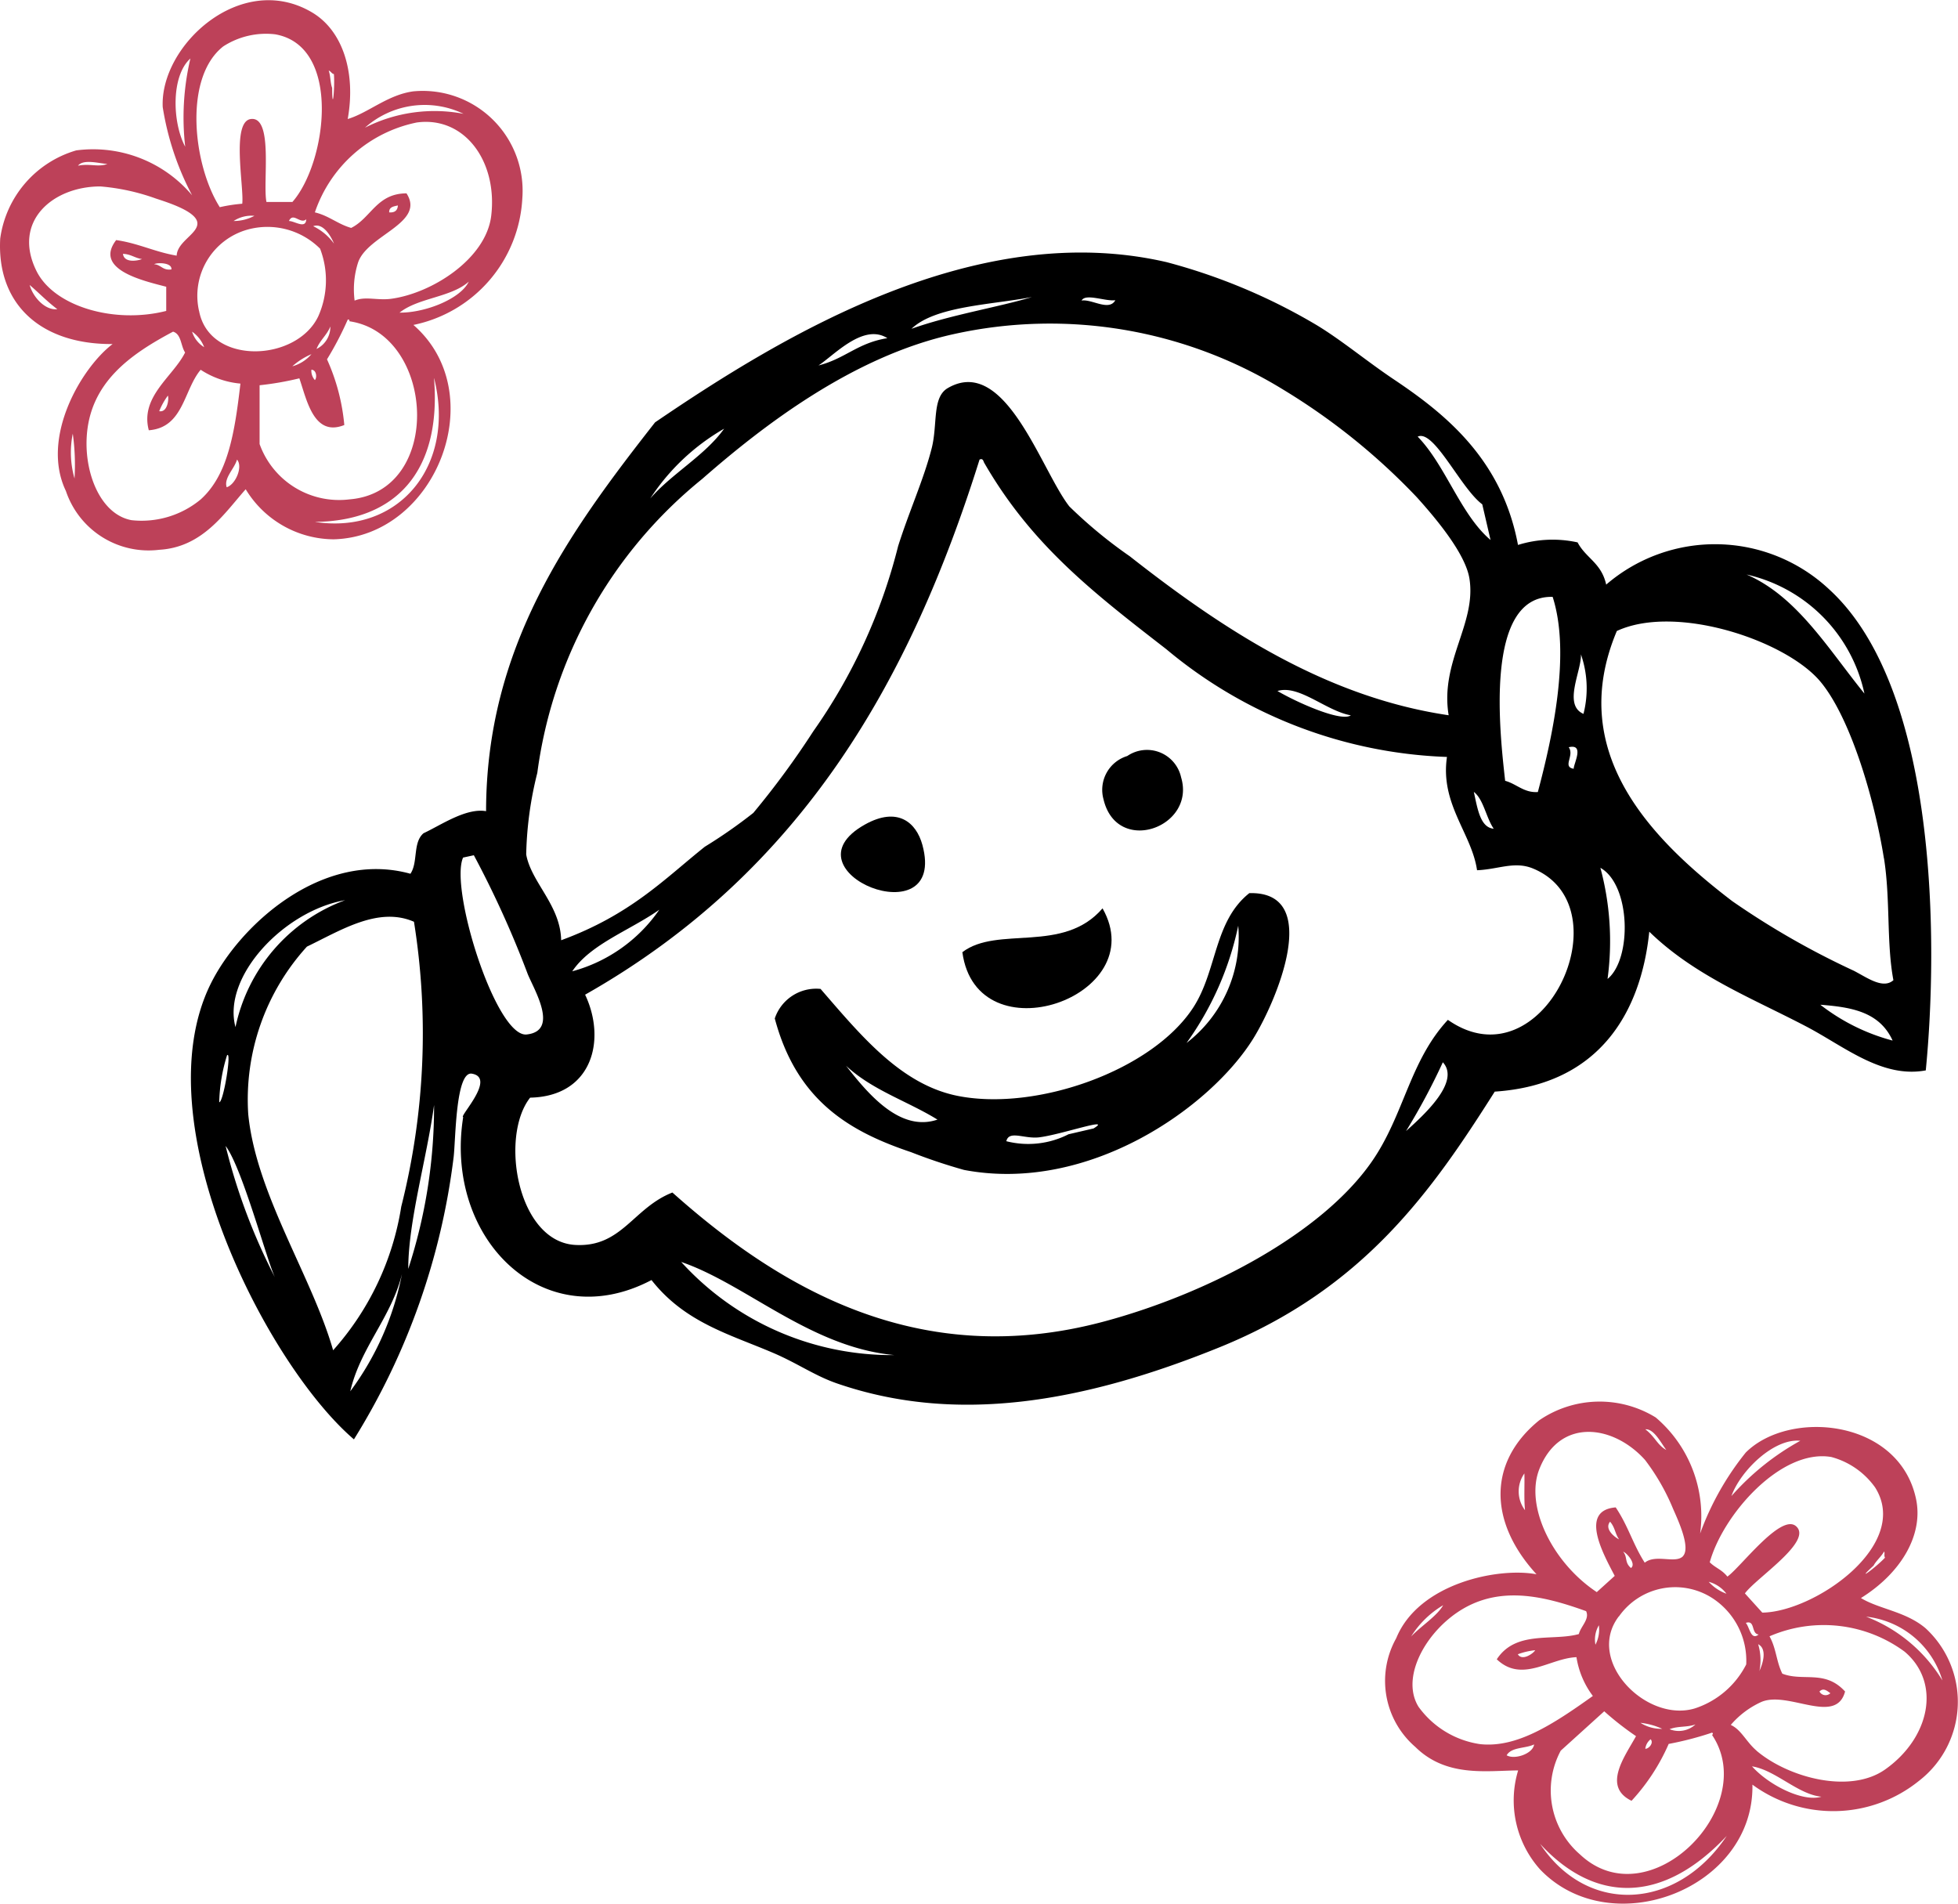
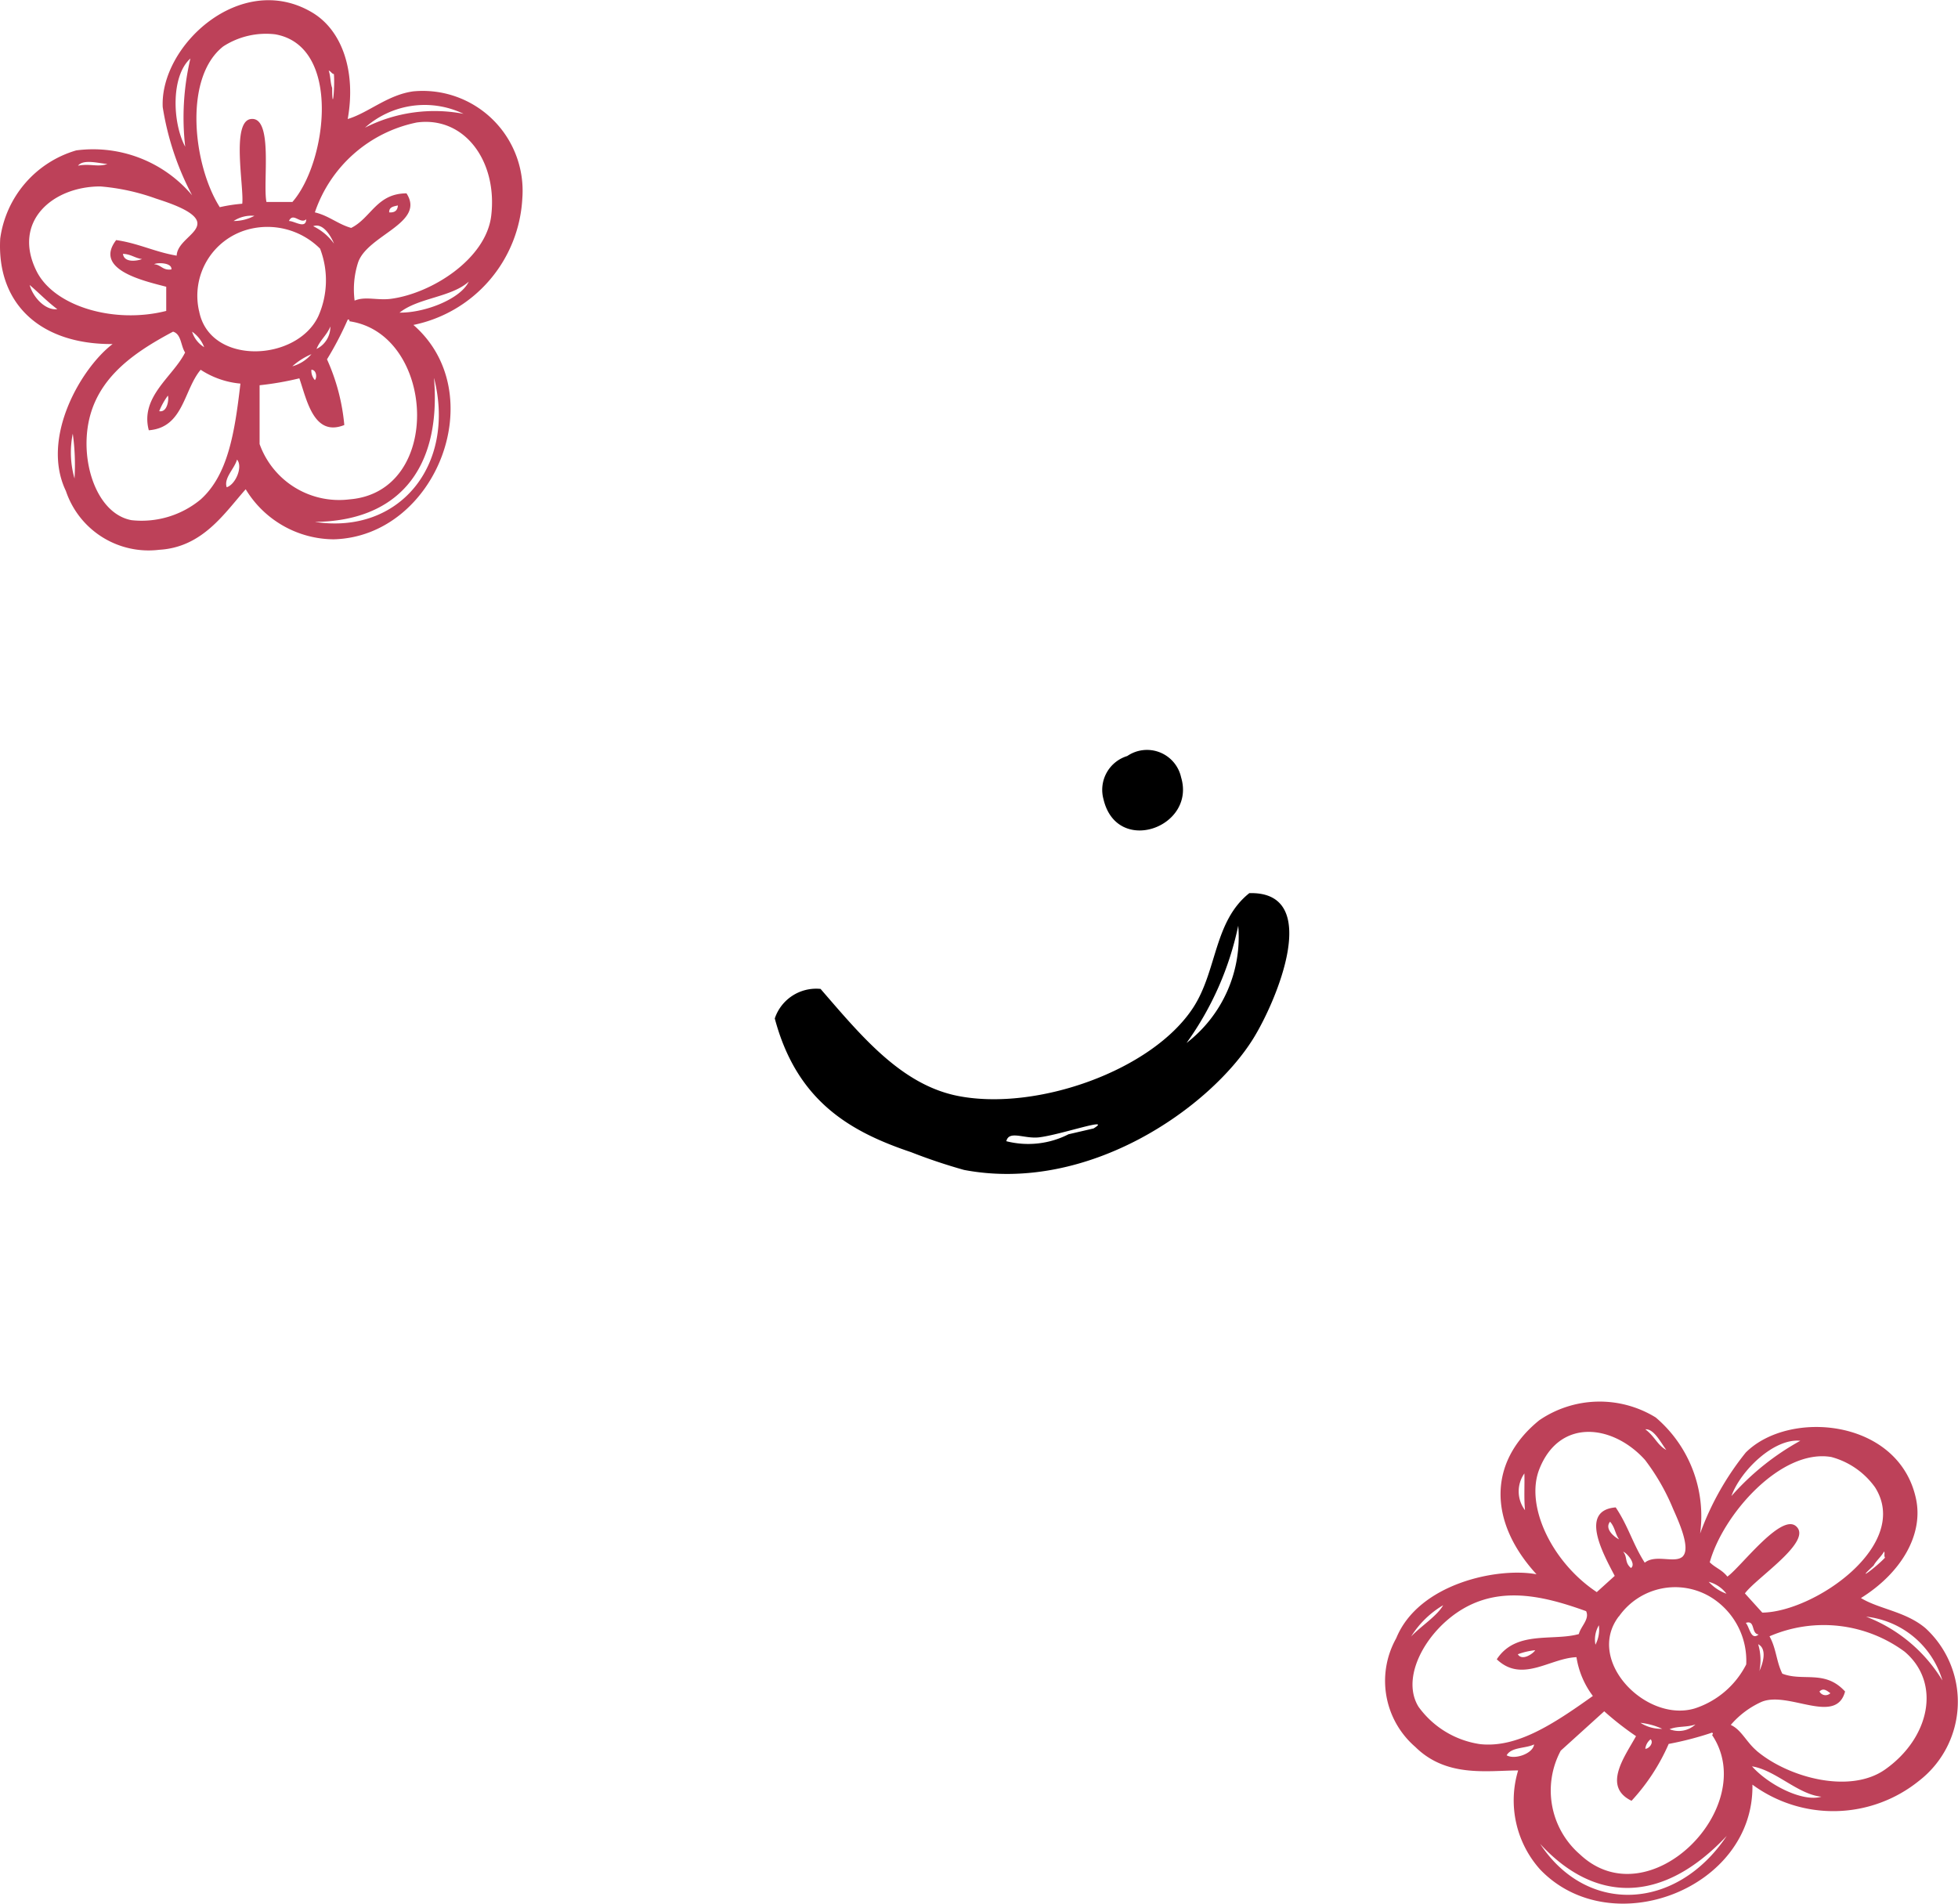
<svg xmlns="http://www.w3.org/2000/svg" height="79.869" viewBox="0 0 82.146 79.869" width="82.146">
  <g fill-rule="evenodd" transform="translate(-42.72 -375.77)">
    <g>
      <path d="m90.014 407.487a1.465 1.465 0 0 1 2.258.895c.633 2.1-2.7 3.3-3.257.914a1.483 1.483 0 0 1 .999-1.809z" />
-       <path d="m79.012 410.359c1.357-.757 2.146-.1 2.407.86 1.065 3.927-5.964 1.123-2.407-.86z" />
-       <path d="m106.406 398.632a4.883 4.883 0 0 1 2.5-.107c.352.667 1 .859 1.2 1.771a7 7 0 0 1 9.348.193c4.594 4.191 4.576 14.937 4.06 20.187-1.835.342-3.412-1-5-1.834-2.268-1.189-4.695-2.13-6.6-3.985-.337 3.287-2.021 6.417-6.483 6.71-2.629 4.151-5.488 8.268-11.542 10.724-5.805 2.355-11.1 3.224-16.047 1.52-.93-.32-1.655-.841-2.661-1.273-1.834-.788-3.72-1.273-5.128-3.066-4.561 2.4-8.71-1.764-7.9-6.838-.192-.007 1.4-1.642.366-1.82-.684-.118-.68 2.754-.766 3.49a29.1 29.1 0 0 1 -4.184 11.852c-3.638-3.112-8.882-13.276-6.015-19.1 1.221-2.483 4.707-5.649 8.385-4.629.328-.479.091-1.309.55-1.7.733-.342 1.779-1.07 2.624-.926.007-6.9 3.45-11.671 7.09-16.312 5.431-3.7 13.5-8.563 21.461-6.721a24.672 24.672 0 0 1 6.29 2.638c1.046.633 2.057 1.48 3.2 2.252 2.159 1.442 4.576 3.35 5.252 6.974zm-25.445-9.068c1.628-.583 3.695-.917 5.052-1.332-1.706.329-4.051.374-5.052 1.332zm-3.9 1.537c1.12-.283 1.635-.944 2.887-1.144-1.005-.64-2.234.718-2.887 1.143zm12.452-2.736c-.426.056-1.252-.3-1.416.014.434-.069 1.151.463 1.416-.014zm14.857 11.686c-.16-1.024-1.336-2.453-2.215-3.427a27.015 27.015 0 0 0 -5.625-4.524 18.68 18.68 0 0 0 -13.785-2.316c-4.235.927-8.022 3.852-10.57 6.083a19.081 19.081 0 0 0 -6.913 12.329 15.2 15.2 0 0 0 -.466 3.42c.211 1.177 1.436 2.122 1.467 3.6 2.922-1.073 4.339-2.576 6.027-3.923a21.086 21.086 0 0 0 2.035-1.419 35.444 35.444 0 0 0 2.516-3.424 23.3 23.3 0 0 0 3.558-7.764c.457-1.452 1.081-2.816 1.41-4.113.256-1.01.008-2.134.675-2.522 2.417-1.406 3.918 3.46 5.1 4.966a19.564 19.564 0 0 0 2.537 2.092c3.988 3.135 8.284 5.917 13.376 6.668-.371-2.251 1.169-3.835.873-5.726zm-34.37-3.368c.913-1.052 2.3-1.806 3.1-2.928a9.133 9.133 0 0 0 -3.1 2.928zm-2.732 20.817c.9 1.9.3 4.266-2.307 4.32-1.285 1.629-.537 6.06 1.908 6.18 1.94.1 2.418-1.557 4.061-2.2 4.528 4.04 10.386 7.492 18.129 5.406 4.282-1.152 9.091-3.644 11.215-6.705 1.355-1.952 1.582-4.212 3.191-5.945 3.988 2.794 7.472-4.74 3.571-6.349-.777-.321-1.456.038-2.348.072-.221-1.543-1.555-2.772-1.262-4.753a19.394 19.394 0 0 1 -11.772-4.518c-3.054-2.369-5.654-4.364-7.654-7.842-.03-.089-.063-.172-.184-.115-2.868 9.135-7.37 17.249-16.548 22.449zm37.639-20.572c-.912-.677-2.025-3.163-2.71-2.84 1.17 1.2 1.8 3.272 3.057 4.336zm.961 11.6c.476.127.791.511 1.371.47.623-2.341 1.381-5.821.621-8.187-2.913-.077-2.202 5.828-1.992 7.723zm-43.72 3.22c-.578 1.3 1.384 7.563 2.67 7.421 1.368-.15.314-1.87.043-2.532a41.954 41.954 0 0 0 -2.261-4.987zm-9.548 7.112a7.27 7.27 0 0 1 4.6-5.325c-2.578.451-5.169 3.216-4.6 5.325zm68.341-13.987a6.521 6.521 0 0 0 -4.946-5c2.12.915 3.428 3.127 4.949 5zm-21.55.907c-1.038-.184-2.175-1.3-3.076-1.02.794.467 2.665 1.31 3.079 1.02zm-43.791 9.7a9.53 9.53 0 0 0 -2.465 7.038c.335 3.362 2.663 6.774 3.561 9.9a11.785 11.785 0 0 0 2.858-6.026 29.665 29.665 0 0 0 .534-11.951c-1.488-.65-3.059.353-4.488 1.041zm66.158-3.7c-.394-2.47-1.4-5.907-2.671-7.421-1.453-1.728-6.061-3.264-8.534-2.117-2.1 4.987 1.26 8.6 4.841 11.333a33.825 33.825 0 0 0 5.093 2.917c.545.277 1.228.794 1.669.4-.295-1.564-.122-3.392-.395-5.113zm-12.605-6.059a4.333 4.333 0 0 0 -.107-2.5c.035.69-.769 2.123.11 2.499zm-42.431 10.8a6.487 6.487 0 0 0 3.658-2.585c-1.227.864-2.893 1.442-3.655 2.589zm-14.808 5.491c.177.034.538-2.182.331-1.97a7.167 7.167 0 0 0 -.328 1.974zm56.829-13.993c0-.216.467-1.059-.209-.9.254.352-.286.825.212.904zm-3.358 2.515c-.315-.455-.426-1.235-.832-1.541.158.714.269 1.494.835 1.545zm-51.131 18.823c-.348-.74-1.377-4.6-2.069-5.511a25.147 25.147 0 0 0 2.069 5.511zm6.677-7.228c-.305 2.241-1.082 4.87-1.083 6.874a21.942 21.942 0 0 0 1.083-6.874zm49.232-5.289c1.03-.838.977-3.944-.3-4.662a11.82 11.82 0 0 1 .3 4.662zm-52.748 17.3a12.143 12.143 0 0 0 2.169-4.919c-.445 1.814-1.748 3.093-2.169 4.921zm44.3-10.923c.771-.693 2.281-2.072 1.538-2.881a27.1 27.1 0 0 1 -1.542 2.883zm-30.42 5.491a11.923 11.923 0 0 0 8.951 3.912c-3.517-.32-6.246-2.991-8.955-3.91zm50.826-9.286c-.559-1.225-1.774-1.4-3.03-1.5a8.449 8.449 0 0 0 3.026 1.502z" />
-       <path d="m88.976 413.878c2.113 3.72-5.282 6.275-5.881 1.839 1.476-1.128 4.231.083 5.881-1.839z" />
-       <path d="m77.146 417.258c1.708 1.972 3.385 4.025 5.774 4.492 3.3.645 8.145-1.072 9.861-3.71 1.008-1.55.861-3.613 2.353-4.8 3.1-.084 1.137 4.541.159 6.112-1.788 2.871-6.886 6.495-12.127 5.5a23.3 23.3 0 0 1 -2.223-.745c-2.569-.863-4.795-2.146-5.718-5.61a1.832 1.832 0 0 1 1.921-1.239zm15.354 2.268a5.61 5.61 0 0 0 2.169-4.919 12.972 12.972 0 0 1 -2.169 4.919zm-10.448 3.216c-1.263-.78-2.731-1.23-3.838-2.262.923 1.182 2.265 2.793 3.833 2.262zm5.5.613 1.047-.243c.834-.508-1.341.256-2.279.372-.625.077-1.266-.311-1.381.163a3.715 3.715 0 0 0 2.612-.292z" />
+       <path d="m77.146 417.258c1.708 1.972 3.385 4.025 5.774 4.492 3.3.645 8.145-1.072 9.861-3.71 1.008-1.55.861-3.613 2.353-4.8 3.1-.084 1.137 4.541.159 6.112-1.788 2.871-6.886 6.495-12.127 5.5a23.3 23.3 0 0 1 -2.223-.745c-2.569-.863-4.795-2.146-5.718-5.61a1.832 1.832 0 0 1 1.921-1.239zm15.354 2.268a5.61 5.61 0 0 0 2.169-4.919 12.972 12.972 0 0 1 -2.169 4.919zm-10.448 3.216zm5.5.613 1.047-.243c.834-.508-1.341.256-2.279.372-.625.077-1.266-.311-1.381.163a3.715 3.715 0 0 0 2.612-.292z" />
    </g>
    <g fill="#bd4159">
      <path d="m57.308 380.763c.861-.256 1.676-1.017 2.756-1.161a4.191 4.191 0 0 1 4.569 4.5 5.727 5.727 0 0 1 -4.569 5.3c3.3 2.867.972 8.872-3.336 8.994a4.347 4.347 0 0 1 -3.7-2.1c-.882.988-1.8 2.434-3.626 2.539a3.66 3.66 0 0 1 -3.917-2.466c-1.08-2.246.658-5.178 1.959-6.165-3.021.02-4.868-1.679-4.715-4.425a4.486 4.486 0 0 1 3.191-3.7 5.431 5.431 0 0 1 4.86 1.885 11.826 11.826 0 0 1 -1.233-3.7c-.125-2.579 3.269-5.717 6.238-3.989 1.315.759 1.875 2.534 1.523 4.488zm-3.047-3.554a3.3 3.3 0 0 0 -2.175.508c-1.683 1.321-1.262 4.987-.145 6.745a6.64 6.64 0 0 1 .942-.145c.084-.668-.473-3.449.363-3.554.956-.119.488 2.688.653 3.481h1.088c1.44-1.636 2.094-6.544-.726-7.035zm-3.771 4.715a10.772 10.772 0 0 1 .218-3.7c-.823.736-.757 2.697-.218 3.7zm6.165-2.467c.009 1.144.12-.064.073-.58-.1-.017-.123-.119-.218-.145.079.211.065.515.145.725zm1.378 1.669a6.447 6.447 0 0 1 4.134-.581 3.764 3.764 0 0 0 -4.134.581zm1.088 7.18c1.727-.229 3.99-1.68 4.207-3.481.274-2.278-1.11-4.188-3.119-3.917a5.72 5.72 0 0 0 -4.279 3.772c.587.138.959.491 1.523.652.839-.418 1.068-1.446 2.321-1.45.811 1.247-1.636 1.741-2.031 2.9a3.681 3.681 0 0 0 -.145 1.6c.443-.192.958-.001 1.523-.076zm-13.128-5.585c.5-.1.835.072 1.233-.072-.354-.024-1.011-.216-1.233.072zm5.007 2.394c-.046-.471-1.192-.836-1.741-1.016a9.04 9.04 0 0 0 -2.321-.507c-2-.006-3.724 1.466-2.684 3.554.741 1.486 3.266 2.222 5.44 1.668v-1.014c-.976-.254-3.049-.722-2.1-1.958.93.133 1.626.5 2.538.653.024-.595.91-.923.868-1.38zm8.05-.435c.237.018.349-.086.363-.291-.179.041-.375.063-.365.291zm-6.527.362a1.857 1.857 0 0 0 .87-.217 1.364 1.364 0 0 0 -.872.217zm2.321 0c.239 0 .705.354.725-.072-.253.222-.549-.317-.727.072zm1.886.943c-.141-.344-.473-.879-.871-.725a2.3 2.3 0 0 1 .869.725zm-5.658 2.829c.432 2.3 4.1 2.146 5.005.217a3.708 3.708 0 0 0 .072-2.828 3.129 3.129 0 0 0 -3.046-.8 2.882 2.882 0 0 0 -2.033 3.411zm-2.393-2.176c-.3-.04-.469-.208-.8-.218.048.395.621.292.798.218zm1.233.435c.03-.3-.623-.292-.726-.217.294.018.357.27.724.217zm9.574 1.813c1.076.01 2.56-.58 2.9-1.3-.737.661-2.125.675-2.902 1.3zm-14.361-.145c-.415-.31-.769-.681-1.161-1.015.147.529.665 1.074 1.159 1.015zm8.486 5.658a3.543 3.543 0 0 0 3.771 2.321c3.966-.318 3.593-6.949 0-7.471 0-.044-.011-.086-.072-.073a13.7 13.7 0 0 1 -.871 1.669 8.539 8.539 0 0 1 .726 2.756c-1.279.513-1.57-1.044-1.886-1.959a12.551 12.551 0 0 1 -1.668.29zm2.389-3.989a1.035 1.035 0 0 0 .58-.943c-.144.361-.437.575-.58.943zm-6.02-.726c-1.779.948-3.53 2.143-3.626 4.5-.063 1.536.625 3.176 1.885 3.409a3.882 3.882 0 0 0 2.9-.87c1.146-1.029 1.429-2.8 1.668-4.86a3.635 3.635 0 0 1 -1.668-.58c-.718.853-.717 2.426-2.176 2.538-.376-1.414 1.02-2.25 1.523-3.263-.186-.277-.152-.767-.504-.874zm1.306.653a1.386 1.386 0 0 0 -.508-.653 1.174 1.174 0 0 0 .51.653zm3.7.8a1.622 1.622 0 0 0 .8-.508 2.9 2.9 0 0 0 -.799.506zm.943.58c.1-.1.069-.437-.145-.435a.589.589 0 0 0 .146.433zm5-.073c.322 3.949-1.647 5.992-5 6.02 3.533.546 5.921-2.364 5.005-6.022zm-11.529 1.376c.361.069.412-.551.363-.652a2.915 2.915 0 0 0 -.363.652zm-3.554 2.829a9.462 9.462 0 0 0 -.073-1.886 3.973 3.973 0 0 0 .075 1.886zm6.383.363c.378-.115.691-.87.435-1.161-.109.387-.564.774-.433 1.161z" />
      <path d="m120.794 442.813c.767.467 1.879.561 2.71 1.266a4.191 4.191 0 0 1 -.271 6.4 5.727 5.727 0 0 1 -6.992.162c.085 4.367-5.928 6.672-8.908 3.558a4.344 4.344 0 0 1 -.921-4.154c-1.324.008-3.013.3-4.315-.987a3.659 3.659 0 0 1 -.8-4.559c.941-2.308 4.281-2.986 5.886-2.683-2.042-2.227-2.02-4.736.119-6.464a4.488 4.488 0 0 1 4.884-.114 5.431 5.431 0 0 1 1.861 4.869 11.852 11.852 0 0 1 1.916-3.4c1.83-1.823 6.433-1.41 7.143 1.951.317 1.502-.627 3.106-2.312 4.155zm.593-4.643a3.306 3.306 0 0 0 -1.836-1.274c-2.109-.361-4.545 2.41-5.1 4.417.244.242.5.3.74.6.551-.386 2.241-2.664 2.879-2.115.729.629-1.667 2.165-2.144 2.82l.729.806c2.18-.024 6.261-2.836 4.732-5.254zm-6.027.365a10.776 10.776 0 0 1 2.89-2.32c-1.098-.115-2.507 1.248-2.89 2.32zm5.964 2.918c-.842.774.128.046.48-.335-.057-.089.006-.171-.039-.259-.103.2-.338.394-.441.594zm-.312 2.141a6.45 6.45 0 0 1 3.2 2.677 3.765 3.765 0 0 0 -3.2-2.677zm-4.6 5.623c1.328 1.127 3.922 1.833 5.4.785 1.874-1.324 2.362-3.631.814-4.94a5.72 5.72 0 0 0 -5.668-.644c.291.528.279 1.041.537 1.567.873.342 1.79-.178 2.633.749-.381 1.438-2.389-.045-3.514.439a3.7 3.7 0 0 0 -1.281.963c.445.203.648.712 1.083 1.081zm-4.664-13.483c.407.308.507.668.881.866-.216-.278-.514-.894-.877-.866zm1.582 5.318c.318-.35-.179-1.445-.414-1.973a9.079 9.079 0 0 0 -1.181-2.061c-1.339-1.489-3.585-1.778-4.436.393-.605 1.546.542 3.913 2.412 5.153l.753-.681c-.466-.894-1.51-2.746.041-2.873.526.779.72 1.542 1.219 2.32.464-.377 1.301.061 1.61-.278zm5.723 5.679a.287.287 0 0 0 .458.074c-.145-.105-.292-.235-.454-.074zm-4.647-4.6a1.85 1.85 0 0 0 .745.5 1.367 1.367 0 0 0 -.741-.498zm1.556 1.721c.161.177.211.76.54.49-.329-.036-.127-.617-.536-.488zm.566 2.031c.161-.335.335-.94-.046-1.132a2.306 2.306 0 0 1 .05 1.134zm-5.893-2.3c-1.419 1.865 1.161 4.482 3.2 3.857a3.706 3.706 0 0 0 2.146-1.843 3.131 3.131 0 0 0 -1.451-2.8 2.881 2.881 0 0 0 -3.891.79zm.009-3.235c-.171-.248-.161-.487-.374-.738-.257.305.203.66.378.742zm.5 1.206c.243-.178-.2-.657-.325-.684.192.236.047.451.333.688zm5.077 8.317c.715.8 2.147 1.51 2.914 1.276-.98-.094-1.922-1.114-2.906-1.272zm-9.521-10.744c-.049-.516-.011-1.028-.026-1.542a1.308 1.308 0 0 0 .026 1.542zm1.5 10.088a3.544 3.544 0 0 0 .808 4.355c2.9 2.728 7.563-2 5.541-5.011.03-.033.056-.066 0-.1a13.61 13.61 0 0 1 -1.821.474 8.526 8.526 0 0 1 -1.558 2.386c-1.239-.6-.278-1.864.188-2.712a12.66 12.66 0 0 1 -1.334-1.043zm4.564-.9a1.035 1.035 0 0 0 1.088-.2c-.366.131-.722.058-1.088.2zm-3.5-4.952c-1.9-.684-3.957-1.181-5.768.327-1.181.984-1.936 2.594-1.263 3.685a3.875 3.875 0 0 0 2.591 1.568c1.532.16 3.033-.816 4.723-2.022a3.636 3.636 0 0 1 -.688-1.627c-1.115.04-2.281 1.1-3.343.089.8-1.227 2.354-.752 3.443-1.059.079-.324.462-.624.305-.961zm.391 1.407a1.375 1.375 0 0 0 .144-.815 1.18 1.18 0 0 0 -.144.815zm1.89 3.278a1.605 1.605 0 0 0 .911.251 2.94 2.94 0 0 0 -.911-.251zm.2 1.089c.141.008.371-.242.225-.4a.6.6 0 0 0 -.223.4zm3.411 3.663c-2.714 2.887-5.549 2.8-7.822.326 1.966 2.988 5.721 2.81 7.824-.326zm-8.758-7.629c.192.314.685-.064.727-.169a2.94 2.94 0 0 0 -.725.169zm-4.482-.739c.417-.441 1.1-.869 1.35-1.318a3.968 3.968 0 0 0 -1.348 1.318zm4.013 4.977c.338.2 1.109-.07 1.152-.455-.359.177-.948.103-1.15.455z" />
    </g>
  </g>
</svg>